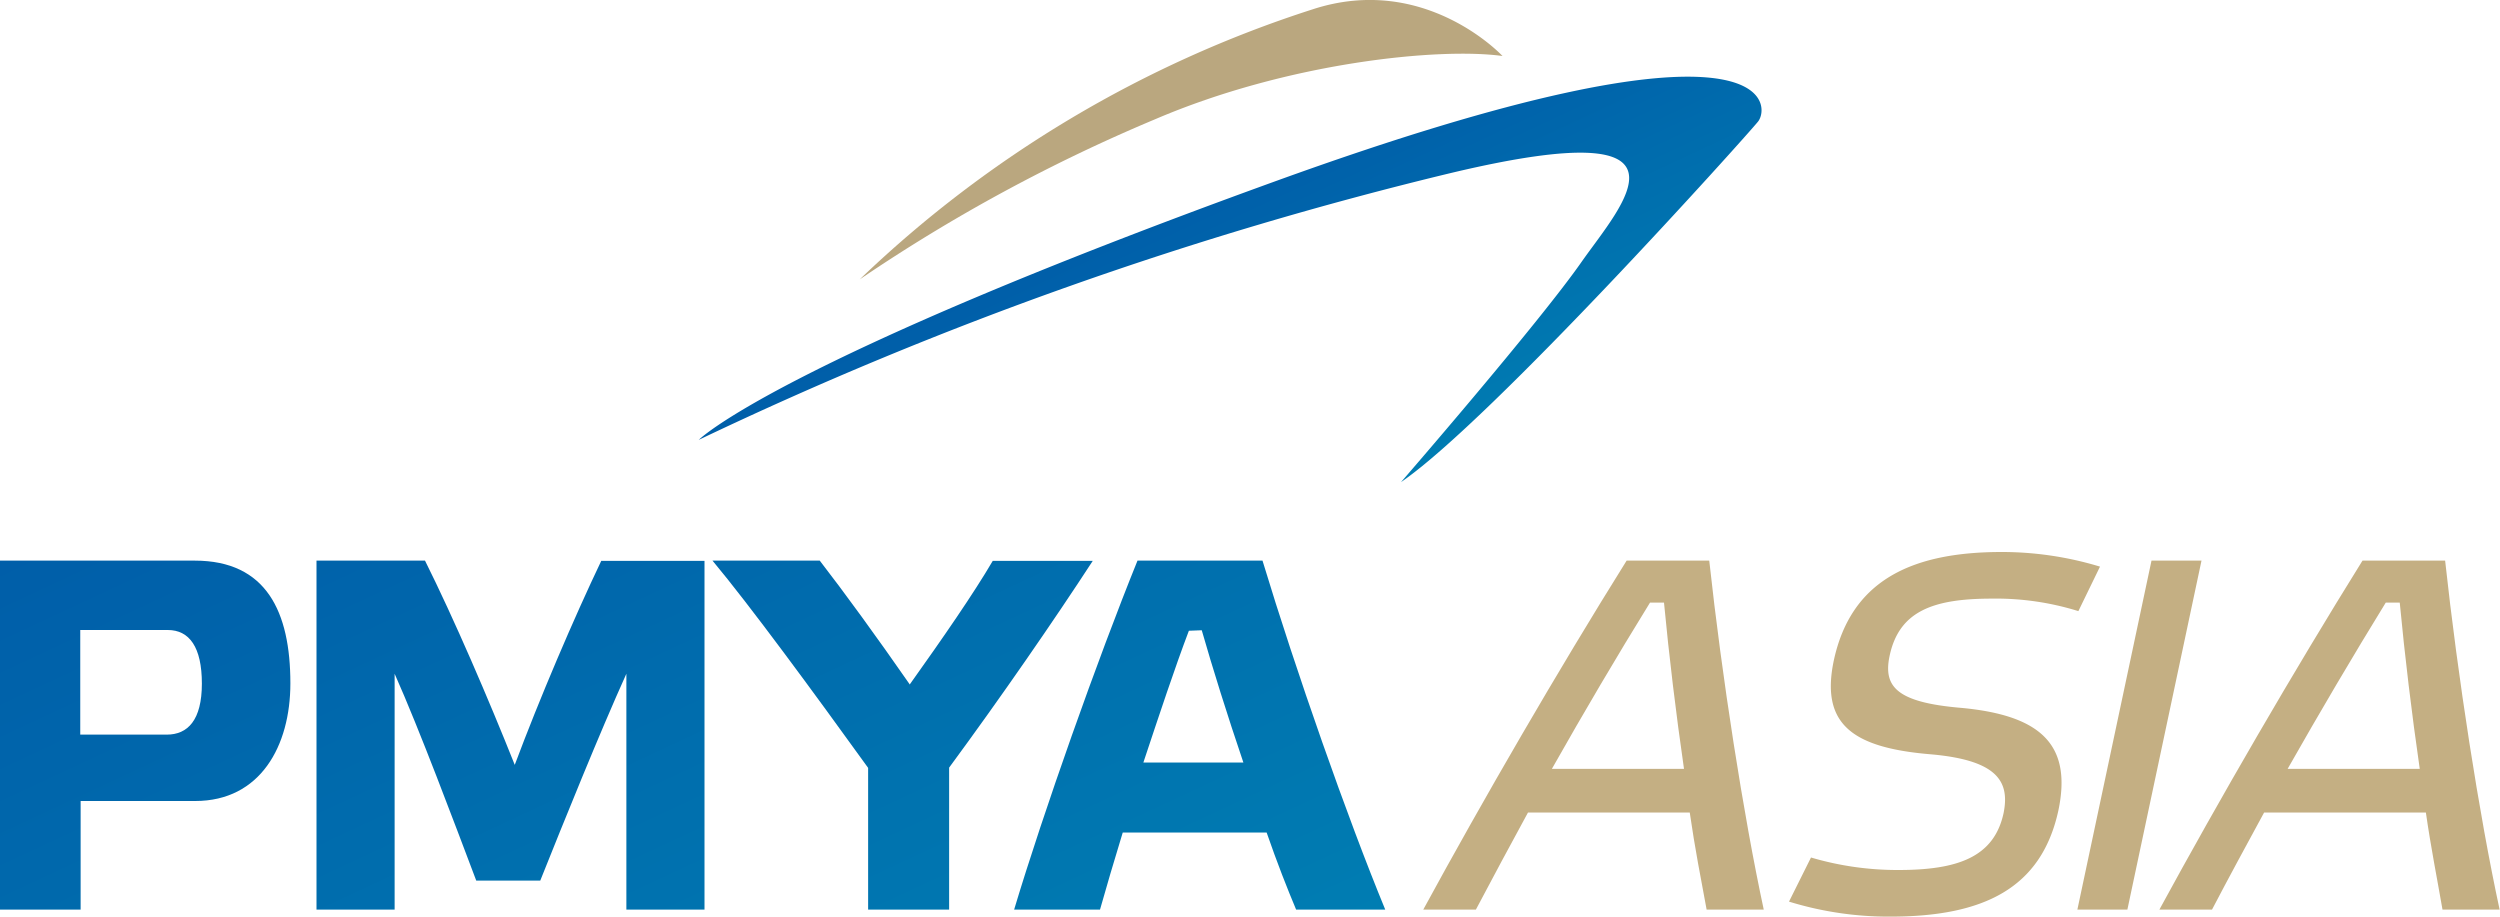
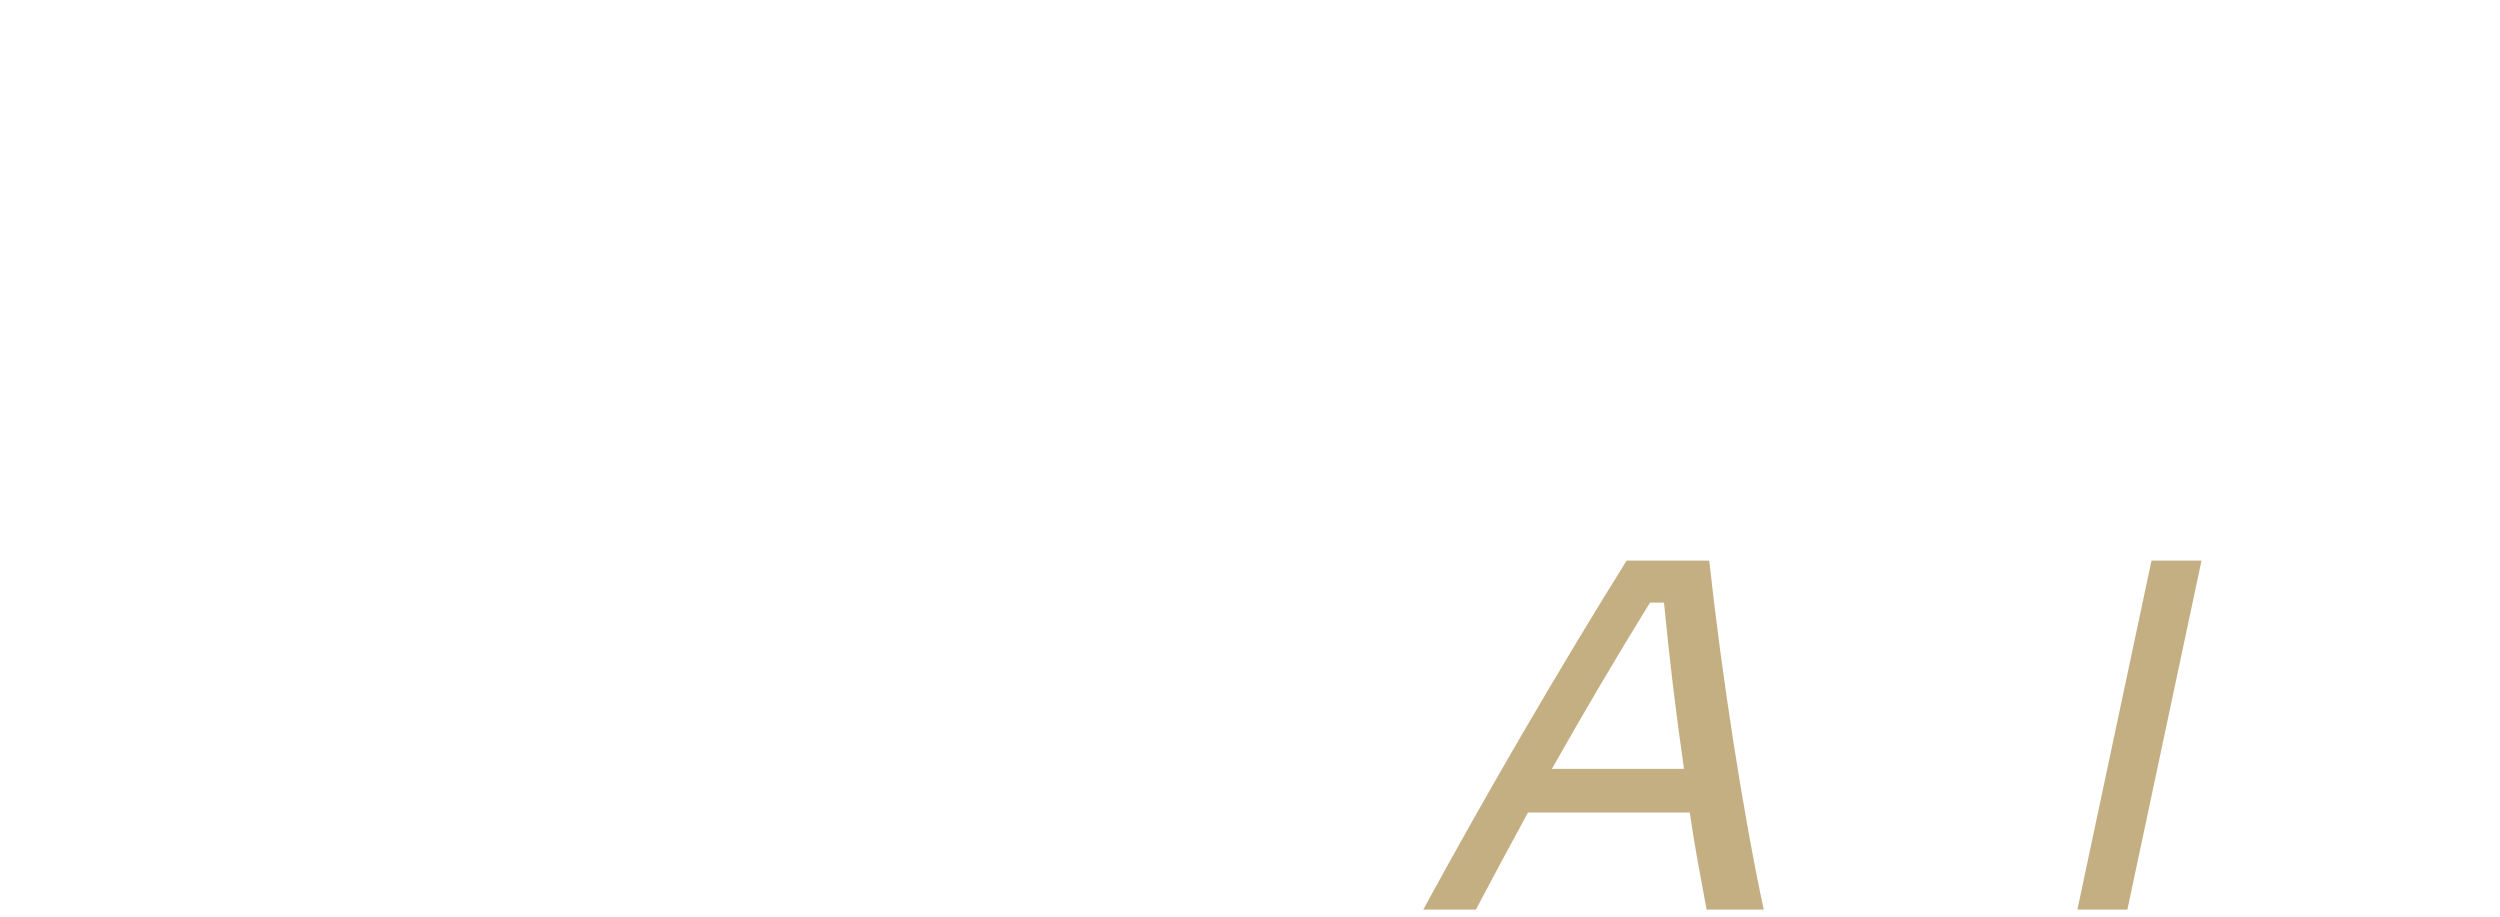
<svg xmlns="http://www.w3.org/2000/svg" xmlns:xlink="http://www.w3.org/1999/xlink" viewBox="0 0 200 73.33">
  <defs>
    <style>.cls-1{fill:url(#linear-gradient);}.cls-2{fill:#c4af83;}.cls-3{fill:url(#linear-gradient-2);}.cls-4{fill:#baa77f;}</style>
    <linearGradient id="linear-gradient" x1="66.62" y1="93.38" x2="36.13" y2="28" gradientUnits="userSpaceOnUse">
      <stop offset="0" stop-color="#007db2" />
      <stop offset="1" stop-color="#005ea9" />
    </linearGradient>
    <linearGradient id="linear-gradient-2" x1="107.3" y1="40.81" x2="95.48" y2="15.46" xlink:href="#linear-gradient" />
  </defs>
  <title>pmya-logo-color</title>
  <g id="Layer_2" data-name="Layer 2">
    <g id="Layer_1-2" data-name="Layer 1">
-       <path class="cls-1" d="M0,72.77V44.85H15.58c5.73,0,7.65,4.09,7.65,9.82,0,5-2.4,9.41-7.61,9.41H6.45v8.69Zm13.34-14c1.68,0,2.81-1.16,2.81-4.08s-1-4.29-2.73-4.29h-7v8.37Zm34.77-13.9h8.25V72.77H50.11V53.9c-2.12,4.69-5,11.82-6.89,16.55H38.1c-1.76-4.65-4.53-12.06-6.53-16.55V72.77H25.32V44.85H34c2.32,4.65,5.09,11.09,7.18,16.34C43.15,55.91,45.91,49.45,48.11,44.85Zm24.66,9.9c2.68-3.76,5.12-7.29,6.65-9.9h8c-3.08,4.73-7.33,10.89-11.49,16.54V72.77H69.45V61.43C65,55.26,60,48.45,57,44.85h8.58C67.53,47.37,70.13,50.94,72.77,54.74ZM101.33,66.6H89.82C89.11,68.92,88.5,71,88,72.77H81.13C83.46,65,87.82,52.7,91,44.85h10c2.64,8.73,6.81,20.63,9.82,27.92h-7.13C103,71.13,102.16,69,101.33,66.6ZM95.11,50.46C94,53.38,92.75,57.15,91.47,61h8c-1.29-3.8-2.48-7.61-3.33-10.58Z" />
      <path class="cls-2" d="M135.18,65H122.24c-1.44,2.65-2.84,5.24-4.17,7.77h-4.21C118.63,64,124.6,53.7,130.13,44.85h6.61c1,9.21,2.73,20.35,4.36,27.92h-4.57C136.1,70.45,135.58,67.8,135.18,65ZM132,48.21c-2.65,4.29-5.29,8.77-7.85,13.3h10.57c-.64-4.41-1.2-9.06-1.6-13.3Z" />
-       <path class="cls-2" d="M166.27,48.89a22.14,22.14,0,0,0-6.93-1c-4.69,0-7.41,1-8.17,4.57-.52,2.45.52,3.73,5.73,4.17,6.45.6,8.86,3,7.77,8.21-1.36,6.24-6,8.49-13.46,8.49a27.08,27.08,0,0,1-8.09-1.2l1.76-3.53a24.38,24.38,0,0,0,7,1c4.69,0,7.65-1,8.41-4.57.48-2.44-.4-4.2-5.77-4.68-6.33-.52-8.9-2.4-7.81-7.54,1.37-6.29,6.09-8.65,13.42-8.65A27,27,0,0,1,168,45.33Z" />
      <path class="cls-2" d="M176.12,44.85l-5.93,27.92h-4l5.93-27.92Z" />
-       <path class="cls-2" d="M194.07,65H181.13c-1.44,2.65-2.85,5.24-4.17,7.77h-4.21C177.52,64,183.49,53.7,189,44.85h6.61c1,9.21,2.72,20.35,4.36,27.92h-4.57C195,70.45,194.47,67.8,194.07,65Zm-3.21-16.79c-2.64,4.29-5.28,8.77-7.85,13.3h10.57c-.64-4.41-1.2-9.06-1.6-13.3Z" />
-       <path class="cls-3" d="M55.9,35.19S62,29,102,14.51s39.67-6.05,38.64-4.78-21.36,23.91-28.56,28.84c0,0,11-12.68,14.46-17.64,3.2-4.55,10.24-12-10.34-7.12A305.87,305.87,0,0,0,55.9,35.19Z" />
-       <path class="cls-4" d="M120.2,4.48S114-2.2,105,.75a93.65,93.65,0,0,0-36.22,21.6A134.7,134.7,0,0,1,92.41,9.54C103,5,115.12,3.78,120.2,4.48Z" />
    </g>
  </g>
</svg>